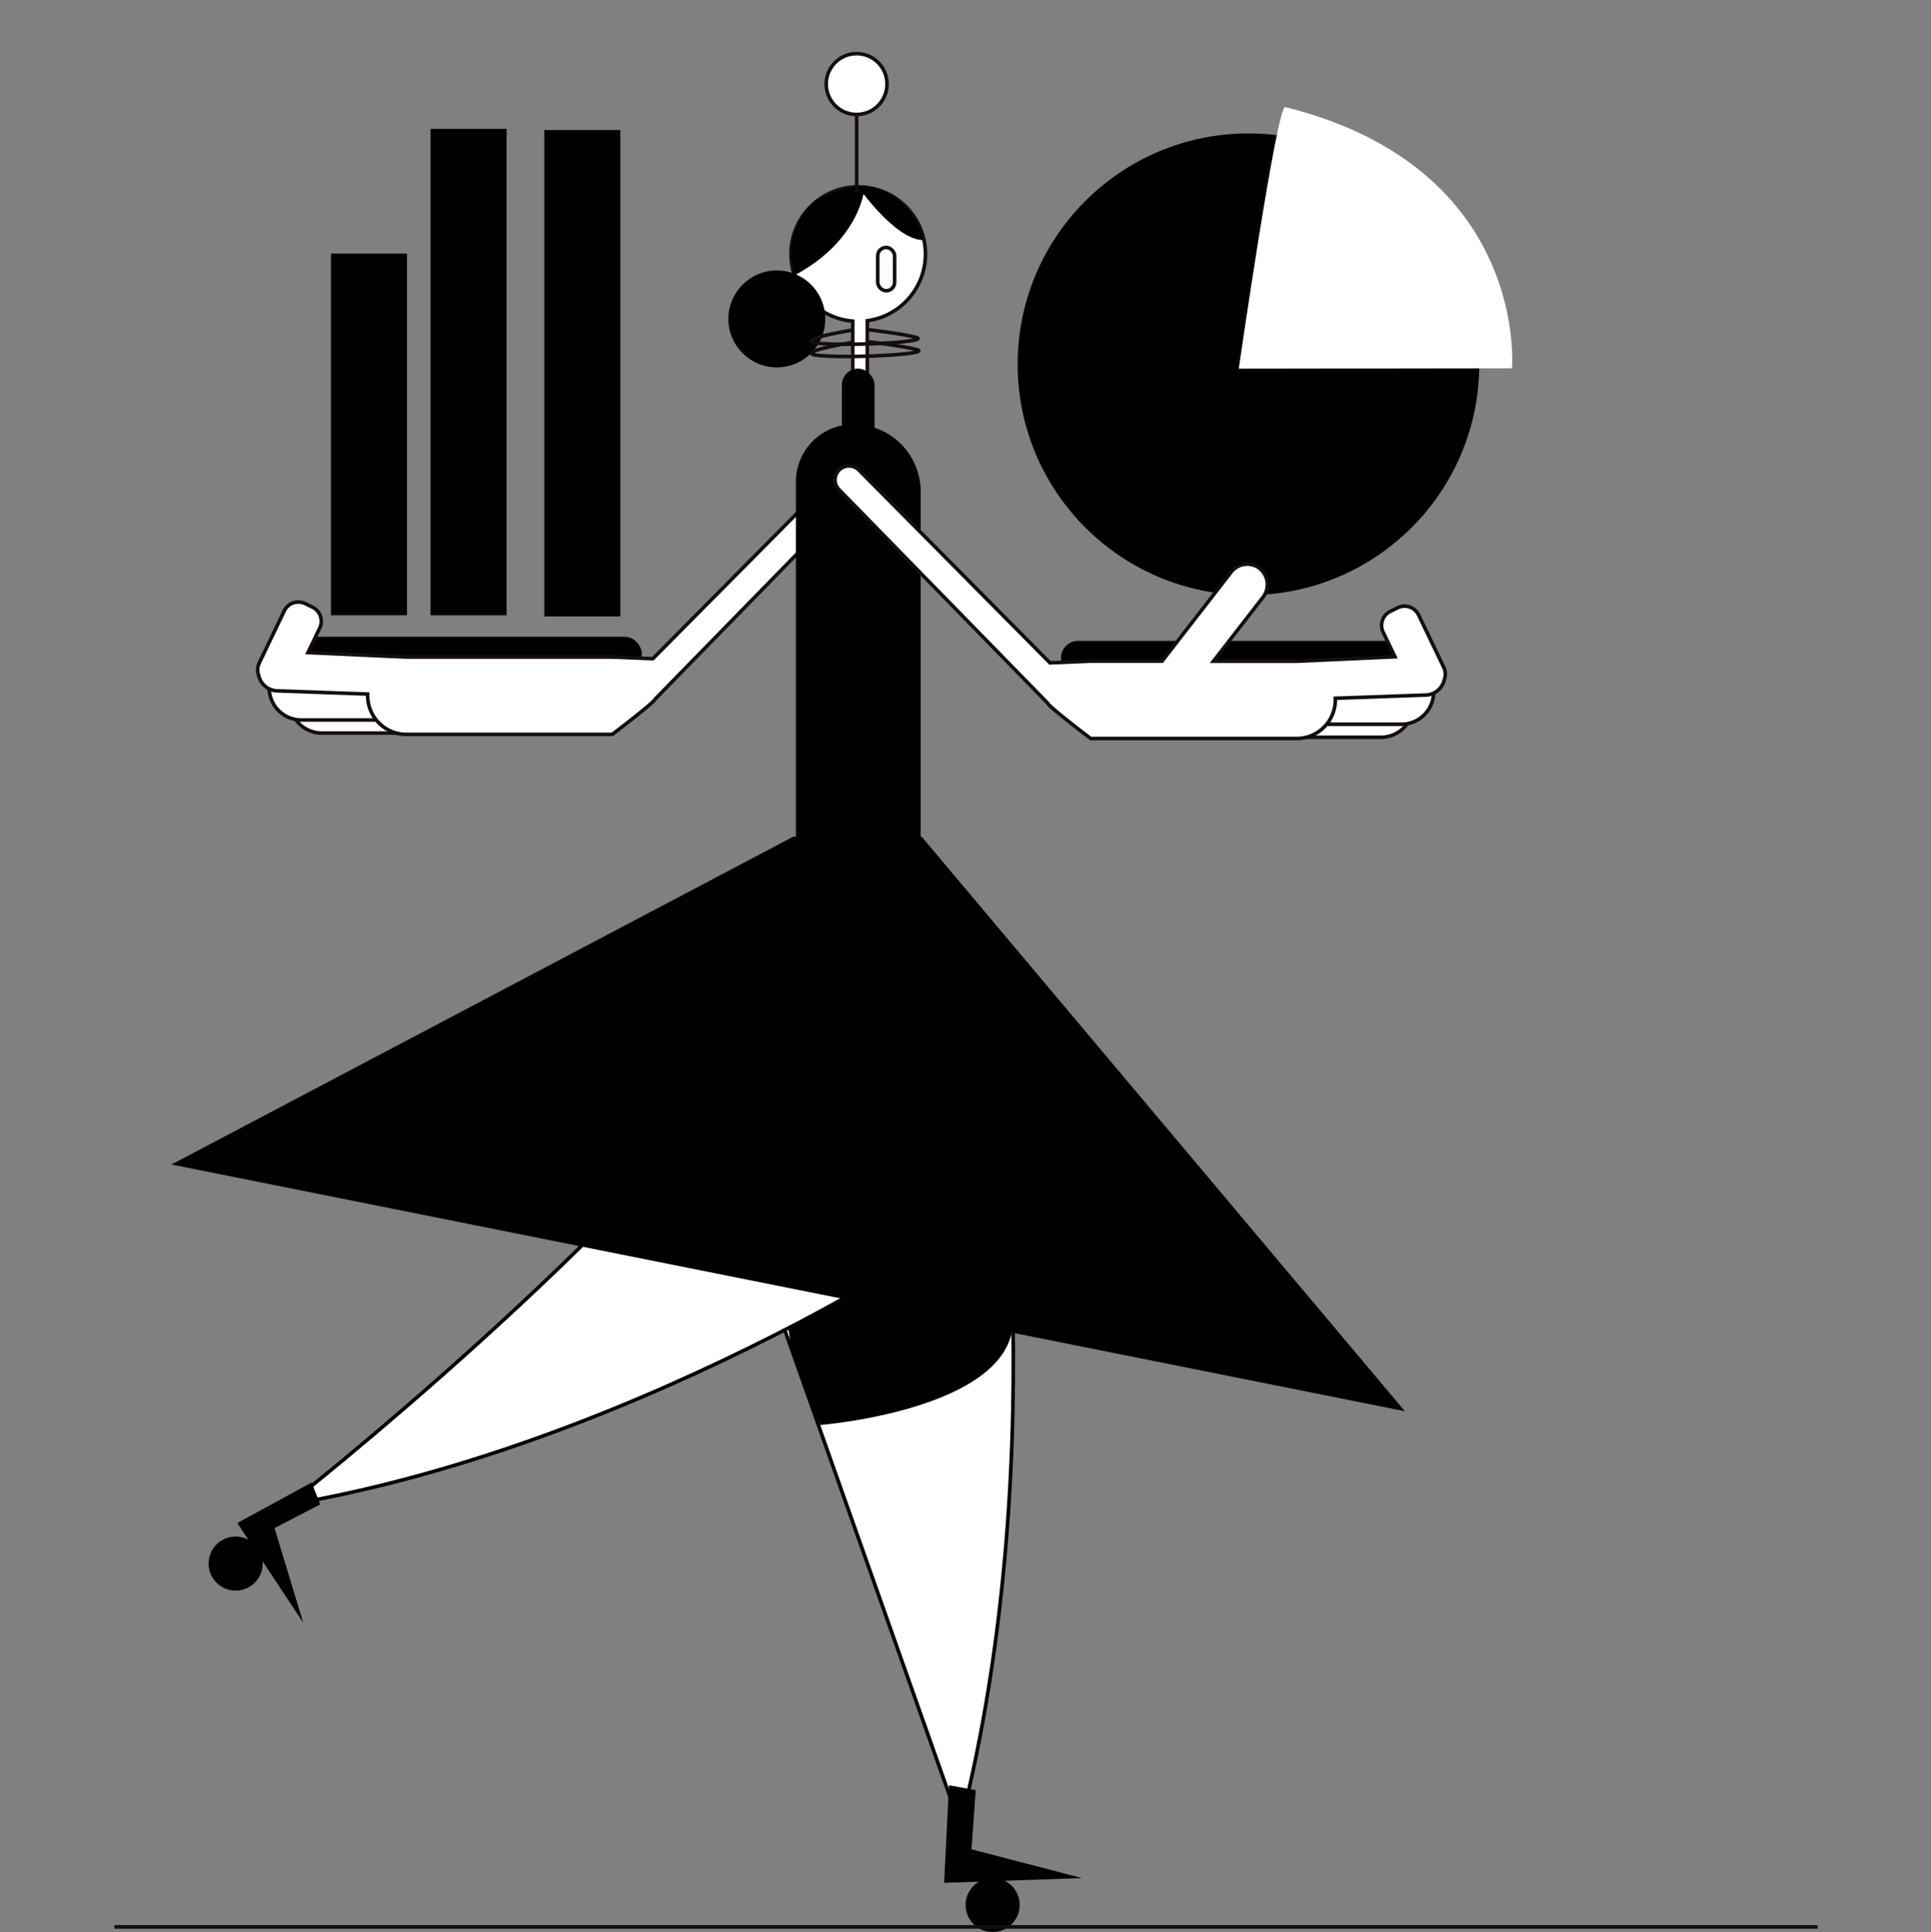
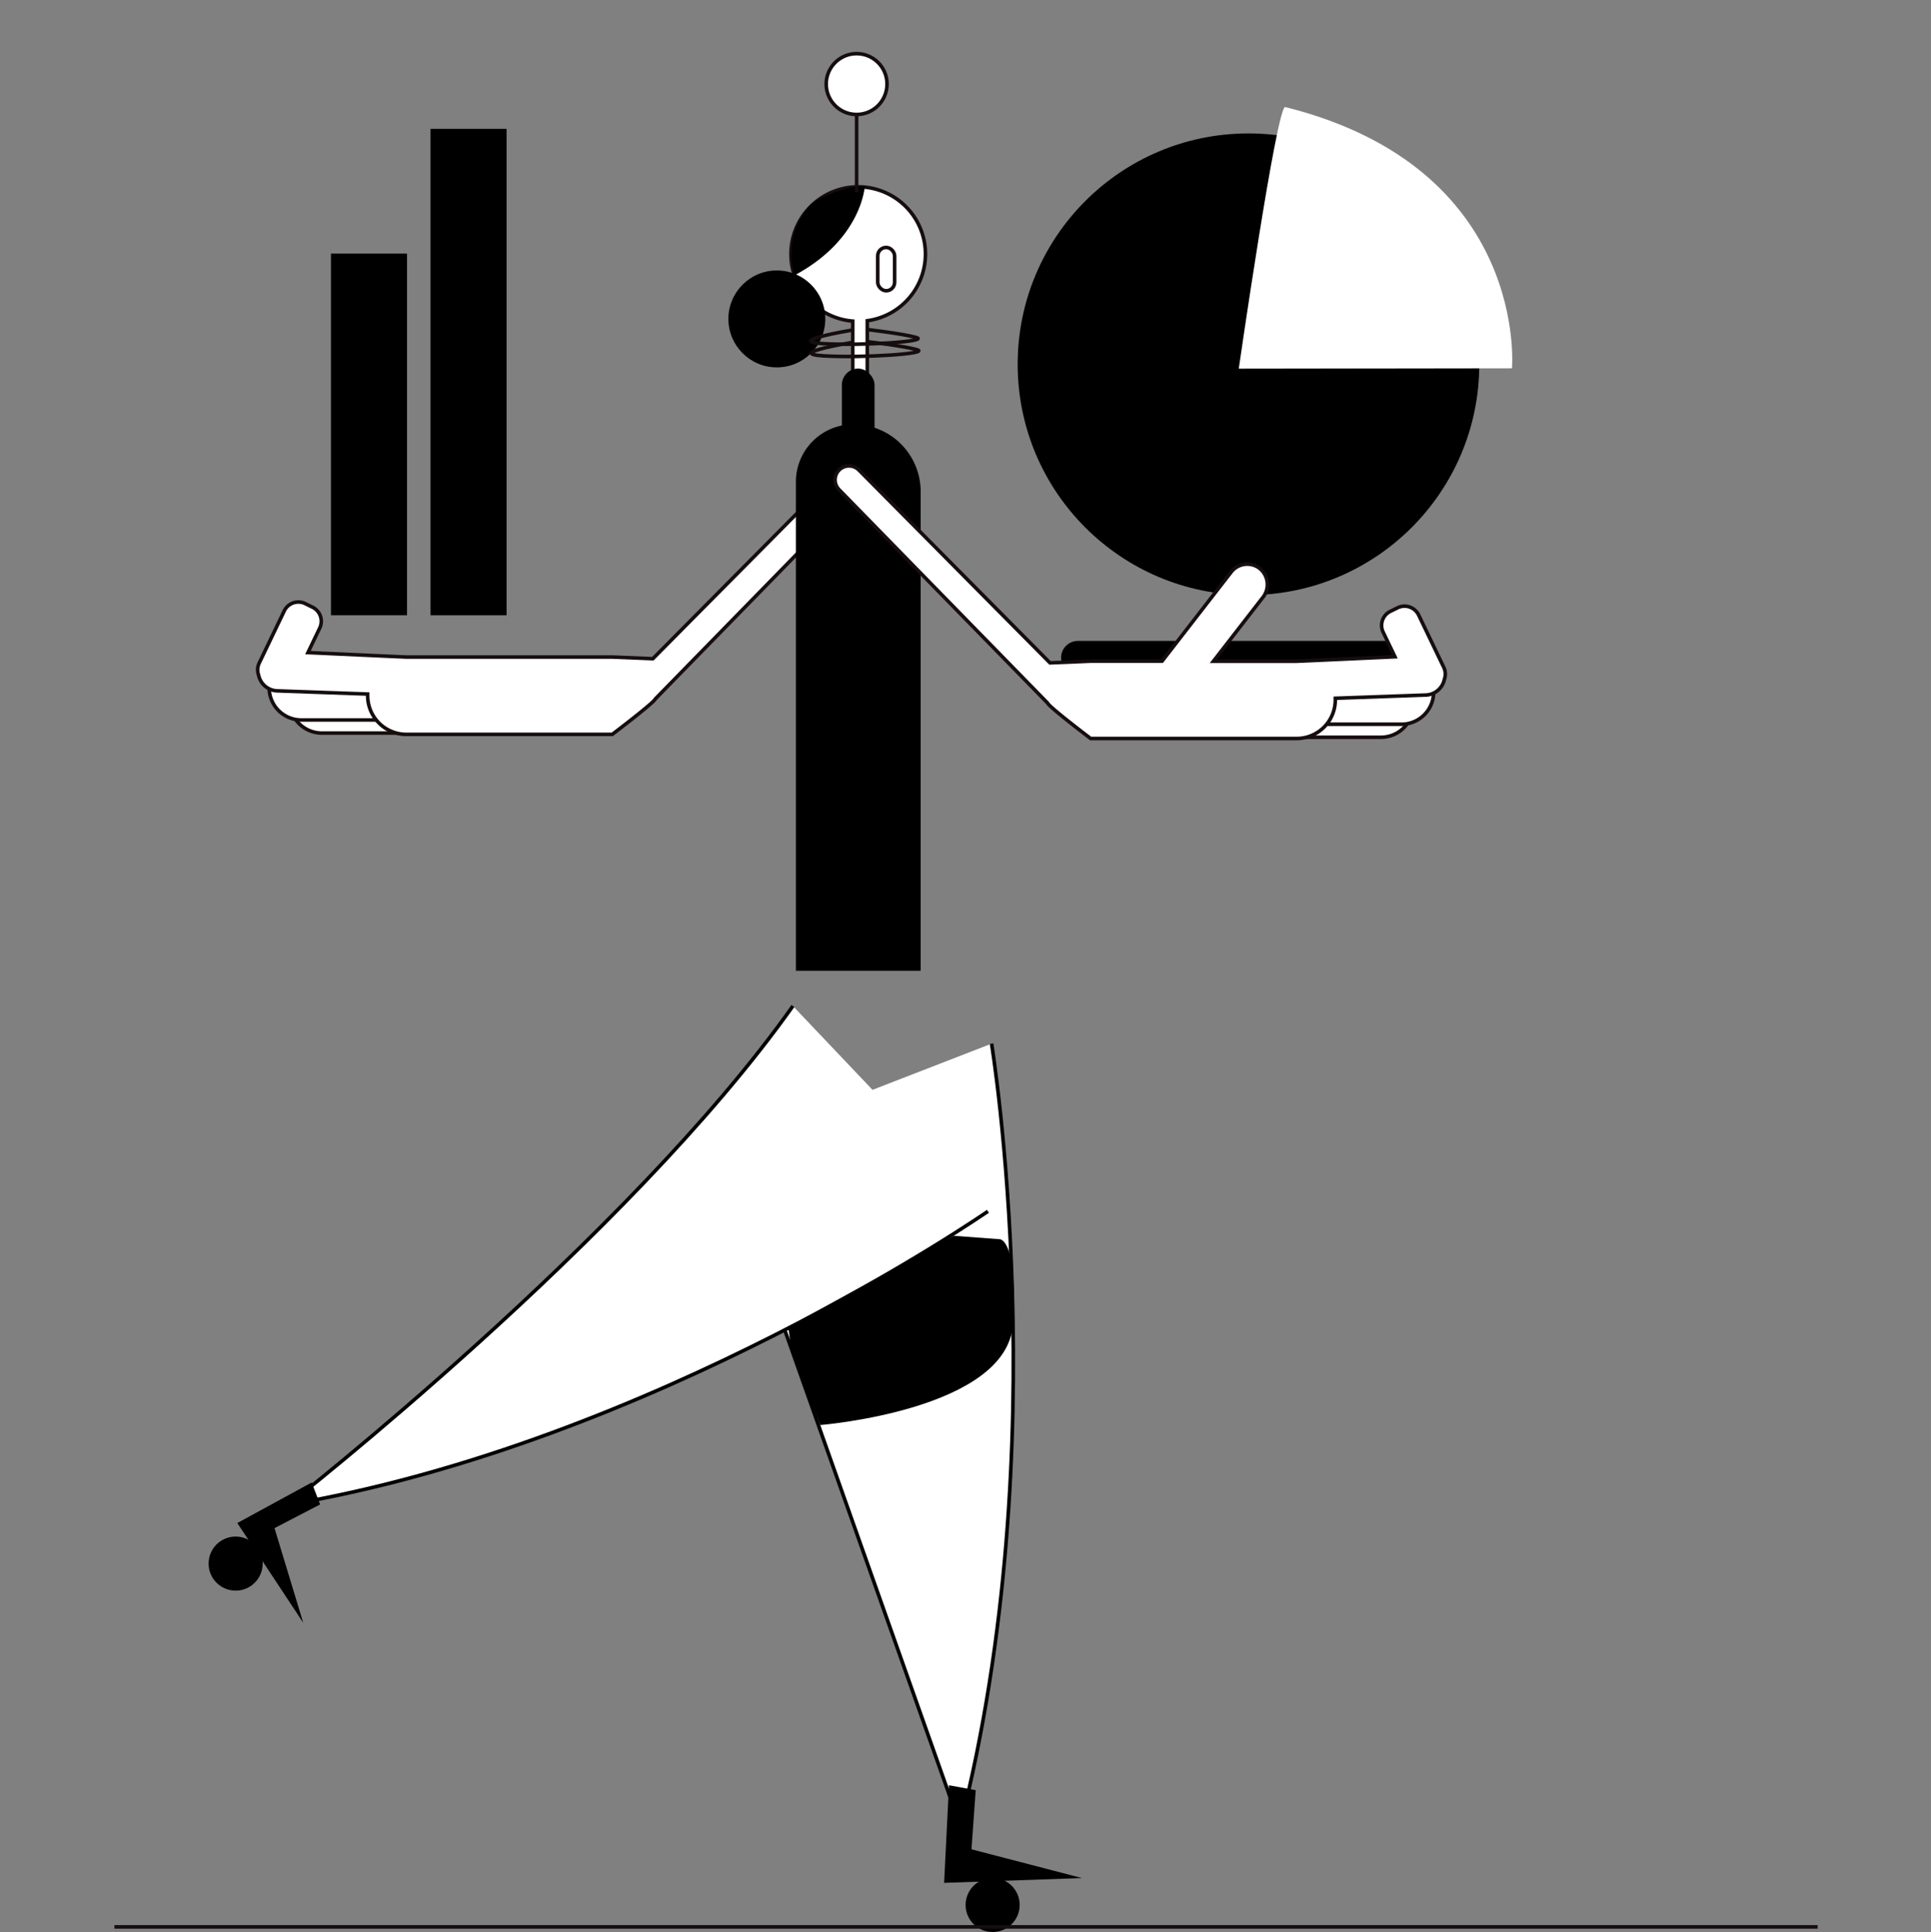
<svg xmlns="http://www.w3.org/2000/svg" width="1080" height="1080.43" viewBox="0 0 1080 1080.43">
  <rect x="0" y="0" width="1080" height="1080.43" fill="#808080" stroke="none" />
  <g id="wordti__2" transform="translate(-2694 -341)">
    <rect id="Rectángulo_648" data-name="Rectángulo 648" width="1080" height="1080" transform="translate(2694 341)" fill="rgba(255,255,255,0)" />
    <g id="Capa_1" data-name="Capa 1" transform="translate(2503.84 157.02)">
      <path id="Trazado_1926" data-name="Trazado 1926" d="M352.23,571.25h58.83a18,18,0,0,1,18,18v4.73H352.23Z" transform="translate(781.25 1165.19) rotate(180)" fill="#fff" stroke="#160d0e" stroke-miterlimit="10" stroke-width="2" />
      <path id="Trazado_1927" data-name="Trazado 1927" d="M340.75,563.94h58.83a18,18,0,0,1,18,18v4.73H340.75Z" transform="translate(758.29 1150.56) rotate(180)" fill="#fff" stroke="#160d0e" stroke-miterlimit="10" stroke-width="2" />
-       <rect id="Rectángulo_550" data-name="Rectángulo 550" width="206.02" height="18.9" rx="9.45" transform="translate(549.13 558.98) rotate(180)" />
      <path id="Trazado_1928" data-name="Trazado 1928" d="M335.14,554.77l14-29.15a8.74,8.74,0,0,1,11.68-4.1l4.08,2a8.75,8.75,0,0,1,4.1,11.64l-6.61,13.76s54.11,2.5,55,2.5H532.6l22.68.94L662.22,444.53a7.8,7.8,0,0,1,11.85.93h0a7.79,7.79,0,0,1-.75,10L556.7,574.81c-.71,2.13-24.1,19.85-24.1,19.85H417.42A21.62,21.62,0,0,1,395.8,573c0-.3,0-.59,0-.88l-50.62-1.8a11,11,0,0,1-10.38-8.77A8.72,8.72,0,0,1,335.14,554.77Z" fill="#fff" stroke="#160d0e" stroke-miterlimit="10" stroke-width="2" />
      <path id="Trazado_1929" data-name="Trazado 1929" d="M903.73,573.56h76.79v4.73a18,18,0,0,1-18,18H903.73Z" fill="#fff" stroke="#160d0e" stroke-miterlimit="10" stroke-width="2" />
      <path id="Trazado_1930" data-name="Trazado 1930" d="M915.21,566.25H992V571a18,18,0,0,1-18,18H915.21Z" fill="#fff" stroke="#160d0e" stroke-miterlimit="10" stroke-width="2" />
      <path id="Trazado_1931" data-name="Trazado 1931" d="M744.74,767.63s36.8,224-17.55,437.31l-134-378.56" fill="#fff" stroke="#000" stroke-miterlimit="10" stroke-width="2" />
      <path id="Trazado_1932" data-name="Trazado 1932" d="M742.7,861.39S556,990.82,351.24,1025.51c0,0,190.19-148.72,282.39-278.93" fill="#fff" stroke="#000" stroke-miterlimit="10" stroke-width="2" />
      <path id="Trazado_1933" data-name="Trazado 1933" d="M364.48,1013.03l4.72,12.28-25.51,13.24,16.06,52.92-36.86-55.76Z" />
      <path id="Trazado_1934" data-name="Trazado 1934" d="M720.93,1182.35l14.94,2.75-2.36,33.07,61.75,16.07-77.06,2.68Z" />
      <circle id="Elipse_719" data-name="Elipse 719" cx="129.09" cy="129.09" r="129.09" transform="translate(759.34 258.6)" />
      <path id="Trazado_1935" data-name="Trazado 1935" d="M632.54,326.07A37.611,37.611,0,0,0,667.1,363.56l0,200h8.13V363.34a37.61,37.61,0,1,0-42.69-37.27Z" fill="#fff" stroke="#160d0e" stroke-miterlimit="10" stroke-width="2" />
      <path id="Trazado_1936" data-name="Trazado 1936" d="M673.87,287.79s-1.35,29.81-39.29,50.14c0,0-8.14-21,9.48-40a63.909,63.909,0,0,1,29.81-10.14Z" />
      <circle id="Elipse_720" data-name="Elipse 720" cx="27.1" cy="27.1" r="27.1" transform="translate(597.54 335.23)" />
      <rect id="Rectángulo_551" data-name="Rectángulo 551" width="18.29" height="205.3" rx="9.145" transform="translate(679.3 595.41) rotate(180)" />
-       <path id="Trazado_1937" data-name="Trazado 1937" d="M635.25,421.27H705v273.4a32.18,32.18,0,0,1-32.18,32.18h0a37.6,37.6,0,0,1-37.6-37.6v-268Z" transform="translate(1340.3 1148.12) rotate(180)" />
-       <path id="Trazado_1938" data-name="Trazado 1938" d="M670.15,288.47s20.39,29.28,36,29.76c0,0,.94-8-10.87-19.85S670.15,288.47,670.15,288.47Z" />
-       <path id="Trazado_1939" data-name="Trazado 1939" d="M666.39,618.28h1.7v-1.7Z" fill="#fff" stroke="#000" stroke-miterlimit="10" stroke-width="2" />
+       <path id="Trazado_1937" data-name="Trazado 1937" d="M635.25,421.27H705v273.4a32.18,32.18,0,0,1-32.18,32.18h0a37.6,37.6,0,0,1-37.6-37.6v-268" transform="translate(1340.3 1148.12) rotate(180)" />
      <path id="Trazado_1940" data-name="Trazado 1940" d="M666.38,618.28v.01l.01-.01Z" fill="#fff" stroke="#000" stroke-miterlimit="10" stroke-width="2" />
      <rect id="Rectángulo_552" data-name="Rectángulo 552" width="206.02" height="18.9" rx="9.45" transform="translate(783.61 542.39)" />
      <path id="Trazado_1941" data-name="Trazado 1941" d="M631,926.08s75.61-41.58,92.62-51l25.52,1.89s10.39-1,7.56,47.25S648.94,980.9,648.94,980.9l-16.07-41.59Z" />
      <rect id="Rectángulo_553" data-name="Rectángulo 553" width="9.45" height="24.24" rx="4.725" transform="translate(681.07 322.35)" fill="#fff" stroke="#160d0e" stroke-miterlimit="10" stroke-width="2" />
      <path id="Trazado_1942" data-name="Trazado 1942" d="M909,243.84c-4.73-1.19-26,146.31-26,146.31l152.81-.21S1045.54,278,909,243.84Z" fill="#fff" />
      <path id="Trazado_1943" data-name="Trazado 1943" d="M997.61,557.08l-14-29.15a8.76,8.76,0,0,0-11.69-4.1l-4.08,2a8.75,8.75,0,0,0-4.09,11.68l6.61,13.76s-54.11,2.5-55,2.5H868.8L896.52,518a11.59,11.59,0,0,0-2-16.28,11.35,11.35,0,0,0-15.74,2.14L840.1,553.73h-40l-22.68.94L670.53,446.84a7.8,7.8,0,0,0-11.85.93h0a7.79,7.79,0,0,0,.75,10L776.05,577.12c.71,2.13,24.1,19.85,24.1,19.85H915.33A21.62,21.62,0,0,0,937,575.35v-.88l50.61-1.8a11,11,0,0,0,10.38-8.77A8.72,8.72,0,0,0,997.61,557.08Z" fill="#fff" stroke="#160d0e" stroke-miterlimit="10" stroke-width="2" />
      <rect id="Rectángulo_554" data-name="Rectángulo 554" width="42.53" height="202.24" transform="translate(375.27 325.81)" />
      <rect id="Rectángulo_555" data-name="Rectángulo 555" width="42.53" height="272.02" transform="translate(430.95 256.04)" />
-       <rect id="Rectángulo_556" data-name="Rectángulo 556" width="42.53" height="272.02" transform="translate(494.58 256.7)" />
      <line id="Línea_401" data-name="Línea 401" y1="59.54" transform="translate(669.26 231.94)" fill="#fff" stroke="#160d0e" stroke-miterlimit="10" stroke-width="2" />
      <circle id="Elipse_721" data-name="Elipse 721" cx="17.01" cy="17.01" r="17.01" transform="translate(652.25 213.98)" fill="#fff" stroke="#160d0e" stroke-miterlimit="10" stroke-width="2" />
      <path id="Trazado_1944" data-name="Trazado 1944" d="M667.05,375.43s-38.19,6.27-16.22,7.56,60.11-1.28,52.14-3.47-27.41-4.41-27.41-4.41" fill="none" stroke="#160d0e" stroke-miterlimit="10" stroke-width="2" />
      <path id="Trazado_1945" data-name="Trazado 1945" d="M666.67,368.6s-38.19,6.27-16.22,7.56,60.11-1.28,52.14-3.47-27.41-4.41-27.41-4.41" fill="none" stroke="#160d0e" stroke-miterlimit="10" stroke-width="2" />
      <circle id="Elipse_722" data-name="Elipse 722" cx="15.12" cy="15.12" r="15.12" transform="translate(306.83 1043.27)" />
      <circle id="Elipse_723" data-name="Elipse 723" cx="15.12" cy="15.12" r="15.12" transform="translate(730.22 1234.17)" />
-       <path id="Trazado_1946" data-name="Trazado 1946" d="M633.82,651.88,286.04,835.22,975.93,973.2,705.64,651.88Z" />
      <line id="Línea_402" data-name="Línea 402" x2="952.62" transform="translate(254.16 1261.55)" fill="none" stroke="#160d0e" stroke-miterlimit="10" stroke-width="2" />
    </g>
  </g>
</svg>